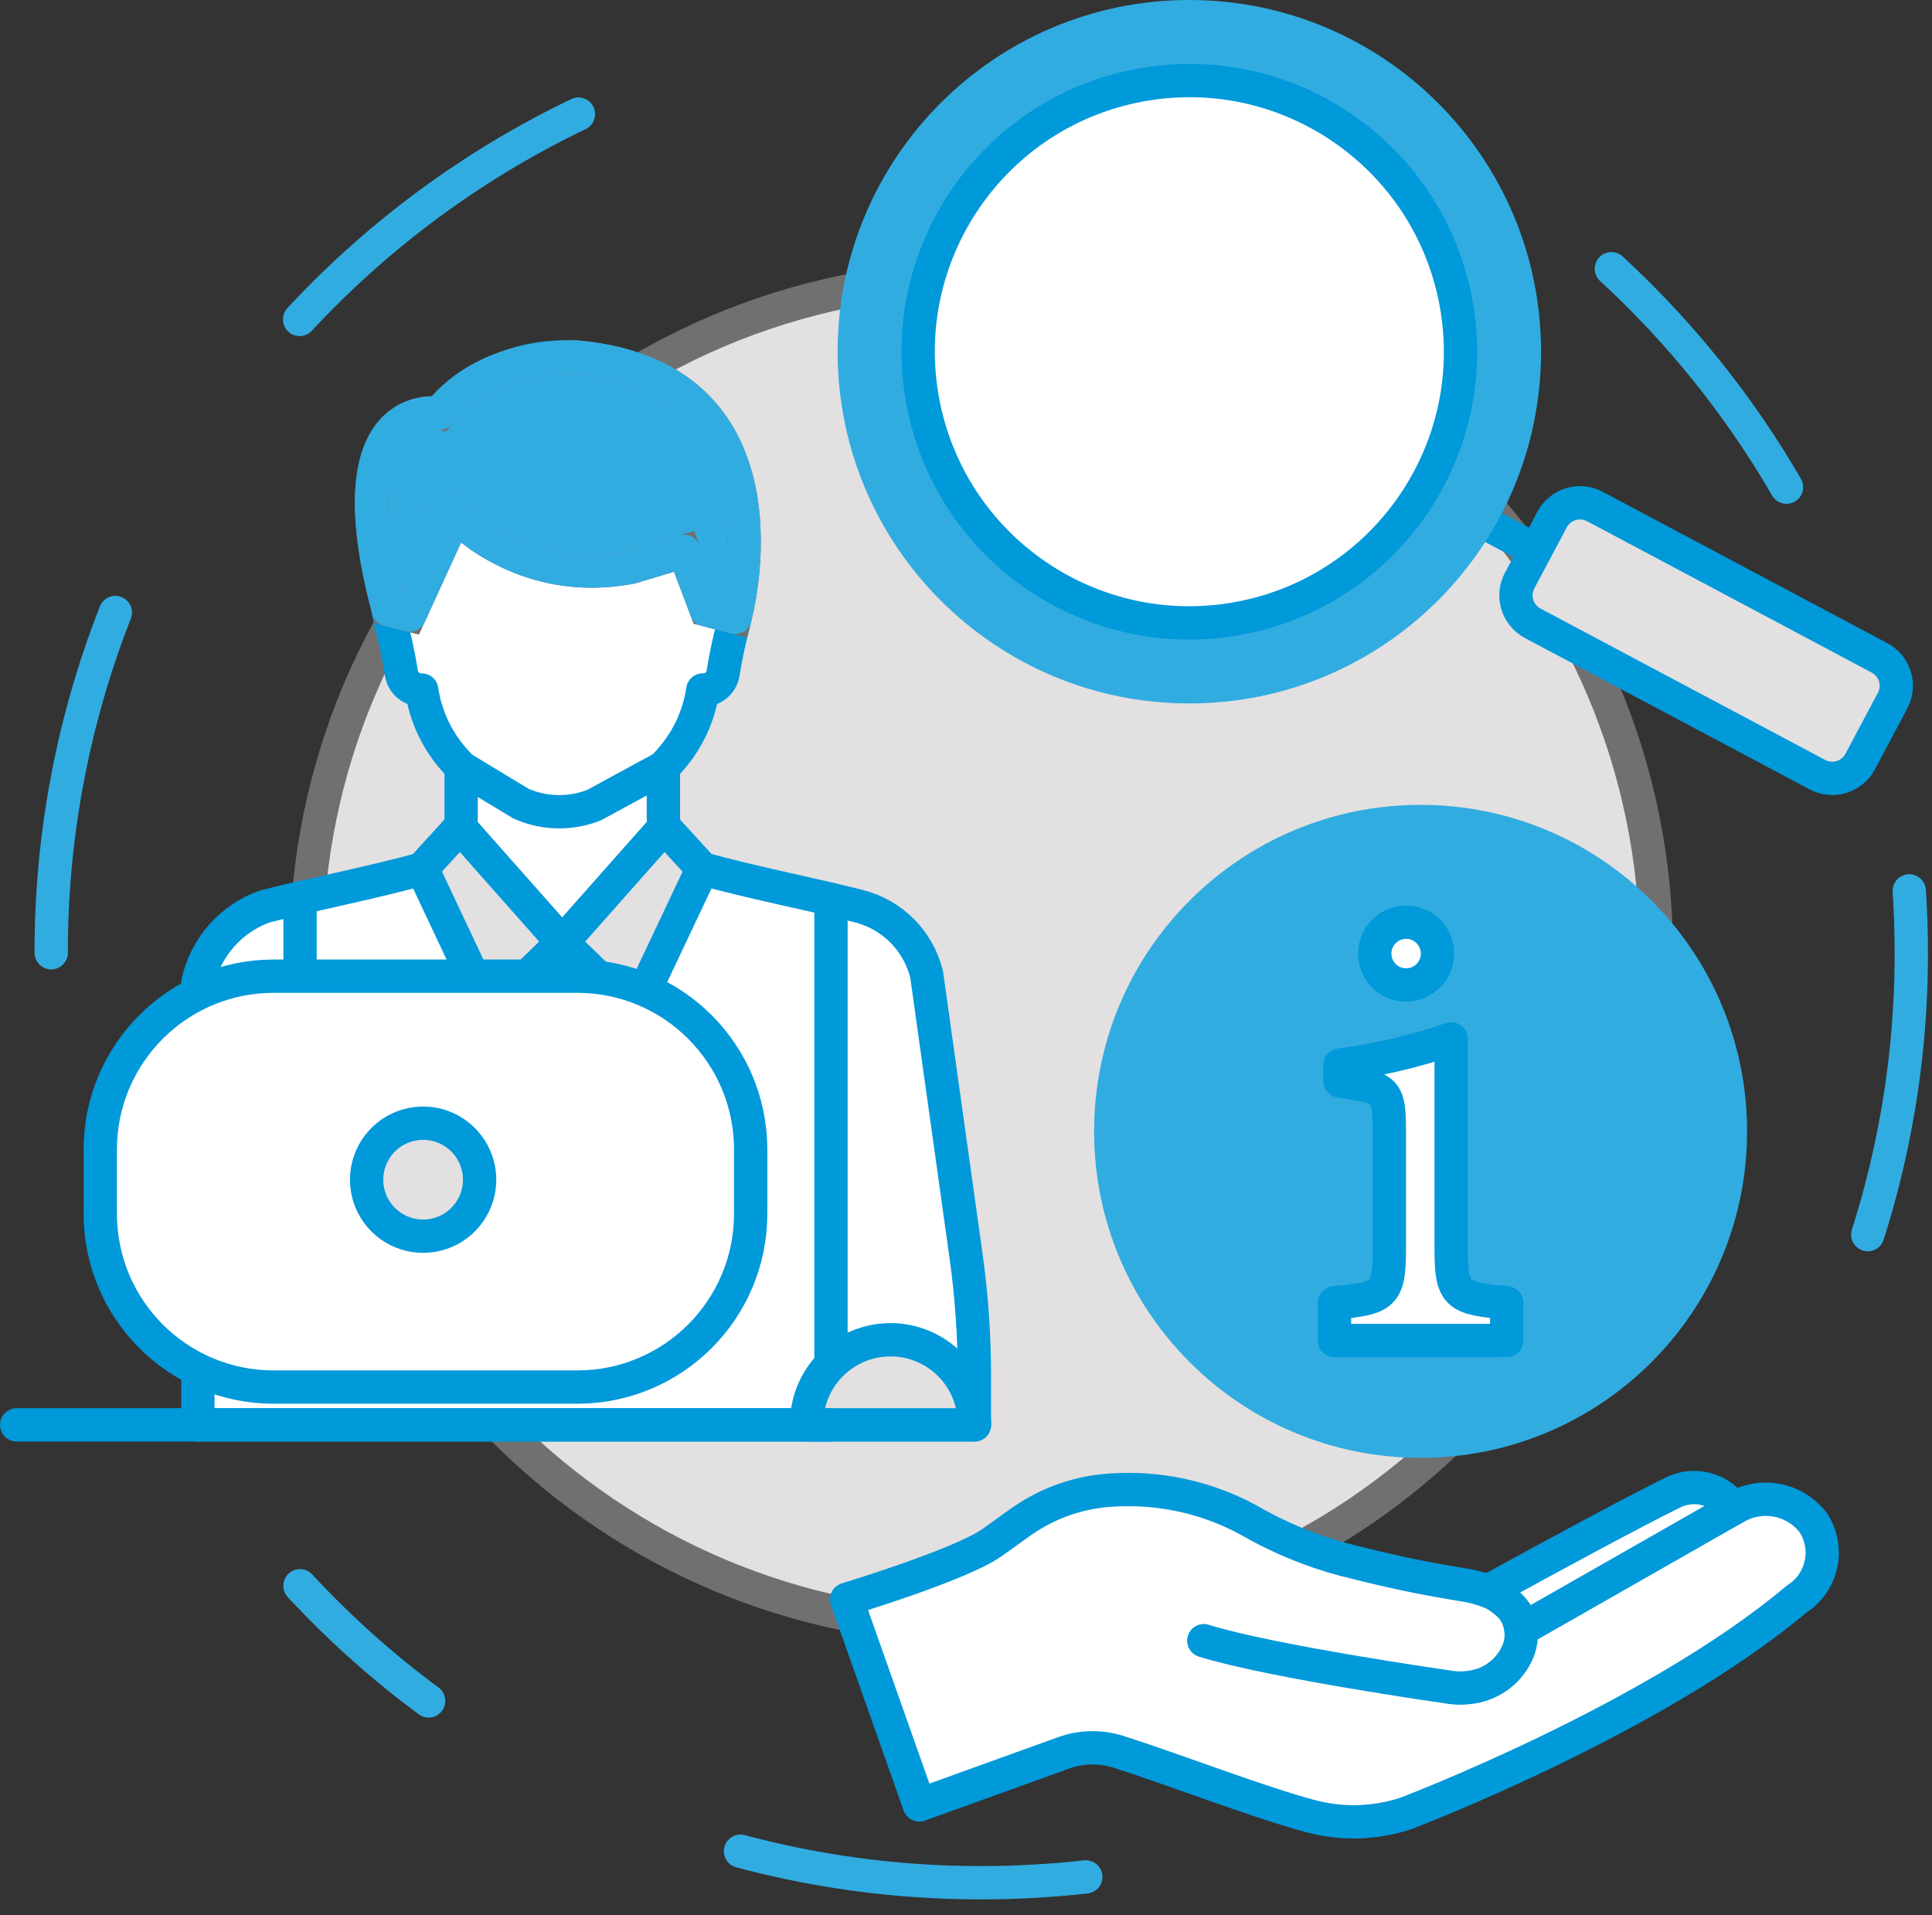
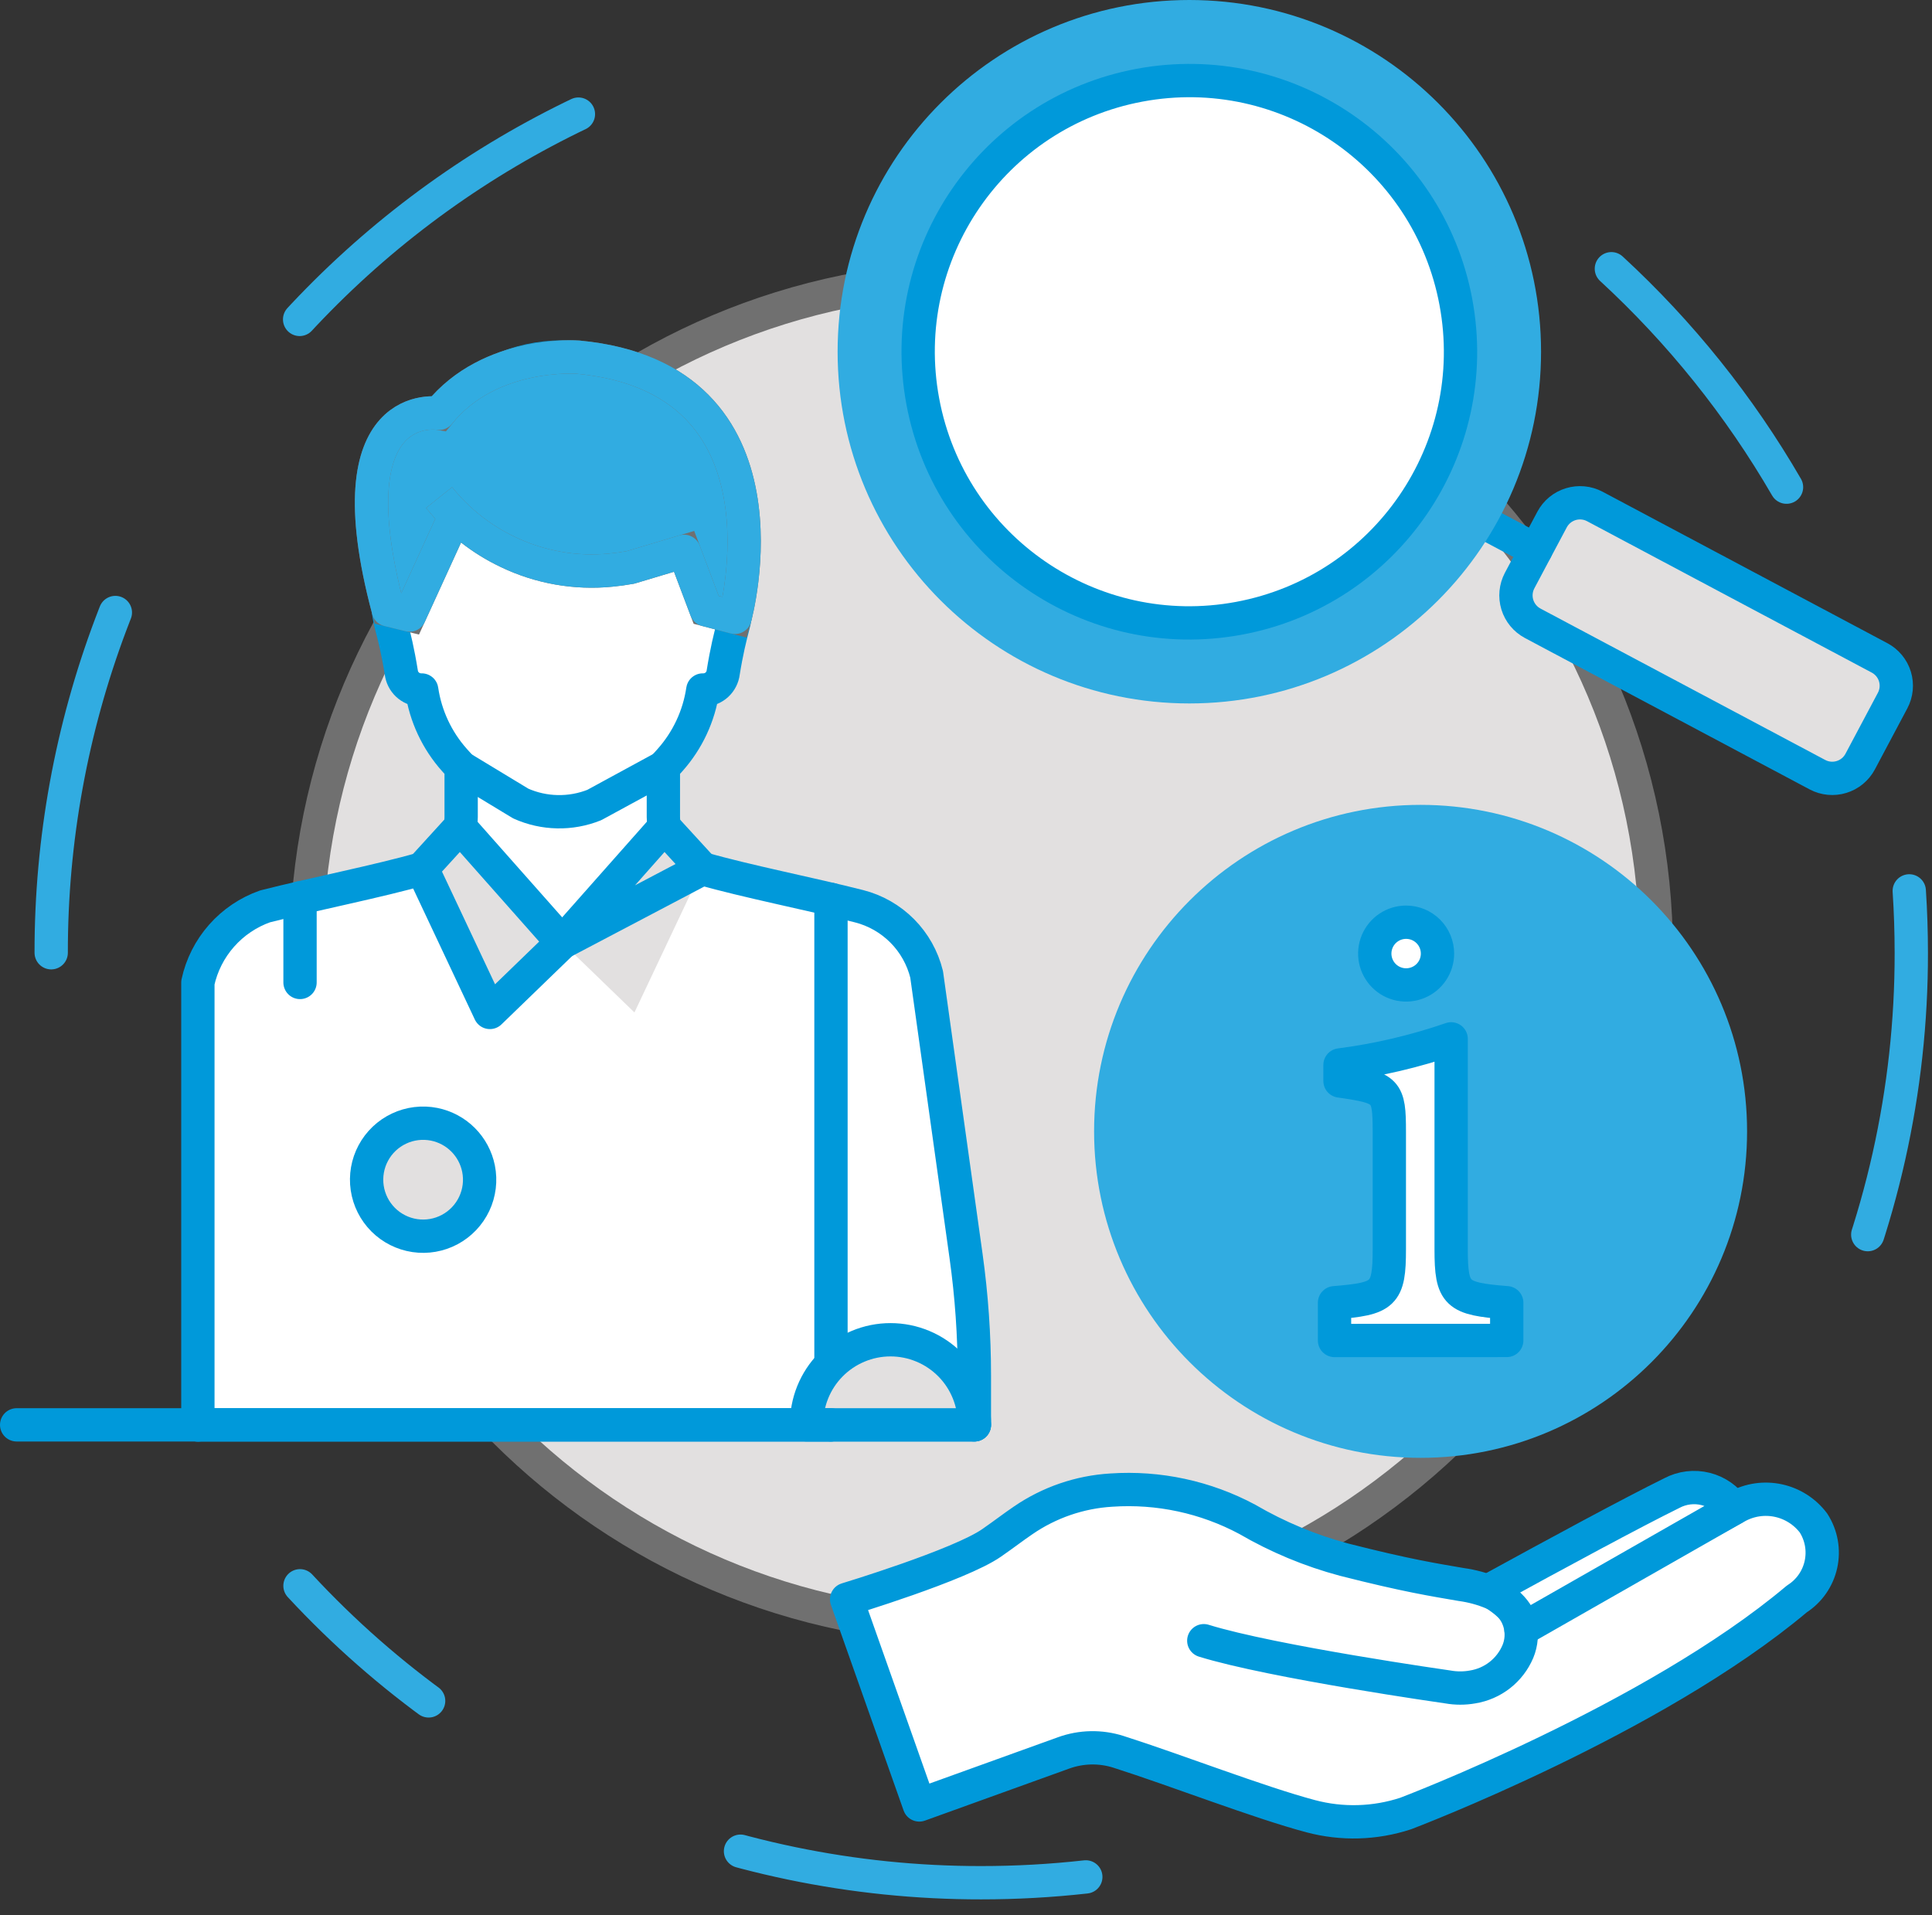
<svg xmlns="http://www.w3.org/2000/svg" width="116" height="115" viewBox="0 0 116 115" fill="none">
  <rect x="0" y="0" width="116" height="115" fill="#333333" stroke="none" />
  <g clip-path="url(#clip0_2043_2)">
    <path d="M58.917 97.736C81.301 97.736 99.447 79.59 99.447 57.206C99.447 34.822 81.301 16.676 58.917 16.676C36.533 16.676 18.387 34.822 18.387 57.206C18.387 79.59 36.533 97.736 58.917 97.736Z" fill="#E2E0E0" stroke="#707070" stroke-width="2" />
    <path d="M65.193 112.692C63.109 112.925 61.014 113.041 58.917 113.041C51.238 113.05 43.64 111.471 36.601 108.403C29.561 105.335 23.232 100.844 18.012 95.213" stroke="#31ACE1" stroke-width="2" stroke-linecap="round" stroke-linejoin="round" stroke-dasharray="20.91 20.91" />
    <path d="M114.635 53.49C114.716 54.718 114.756 55.956 114.757 57.204C114.769 65.451 112.946 73.598 109.422 81.054" stroke="#31ACE1" stroke-width="2" stroke-linecap="round" stroke-linejoin="round" stroke-dasharray="20.91 20.91" />
    <path d="M96.75 16.135C100.894 19.953 104.439 24.374 107.265 29.249" stroke="#31ACE1" stroke-width="2" stroke-linecap="round" stroke-linejoin="round" stroke-dasharray="20.91 20.91" />
    <path d="M3.074 57.204C3.06 43.633 7.994 30.522 16.951 20.327C25.909 10.132 38.276 3.552 51.736 1.82" stroke="#31ACE1" stroke-width="2" stroke-linecap="round" stroke-linejoin="round" stroke-dasharray="20.91 20.91" />
    <path d="M85.294 86.531C95.569 86.531 103.897 78.202 103.897 67.928C103.897 57.654 95.569 49.325 85.294 49.325C75.02 49.325 66.691 57.654 66.691 67.928C66.691 78.202 75.02 86.531 85.294 86.531Z" fill="#31ACE1" stroke="#31ACE1" stroke-width="2" stroke-linejoin="round" />
    <path d="M80.127 80.485V78.218C83.088 77.977 83.417 77.736 83.417 75.006V67.956C83.417 65.466 83.276 65.306 80.456 64.904V63.941C82.728 63.647 84.964 63.123 87.129 62.375V75.006C87.129 77.736 87.458 77.977 90.466 78.218V80.483L80.127 80.485ZM86.309 57.253C86.309 57.626 86.199 57.99 85.992 58.3C85.785 58.609 85.492 58.851 85.147 58.993C84.803 59.136 84.425 59.174 84.059 59.101C83.694 59.029 83.358 58.849 83.095 58.586C82.832 58.323 82.652 57.987 82.579 57.622C82.507 57.257 82.544 56.878 82.686 56.534C82.829 56.19 83.07 55.895 83.38 55.688C83.69 55.481 84.054 55.371 84.426 55.371C84.925 55.371 85.404 55.569 85.757 55.922C86.11 56.275 86.309 56.754 86.309 57.253V57.253Z" fill="white" stroke="#0099DA" stroke-width="2" stroke-linecap="round" stroke-linejoin="round" />
    <path d="M91.287 97.63L104.315 90.448L104.301 90.456C105.057 90.043 105.936 89.916 106.777 90.097C107.619 90.279 108.367 90.757 108.886 91.445C109.12 91.809 109.28 92.216 109.357 92.643C109.433 93.069 109.425 93.507 109.332 93.93C109.239 94.353 109.064 94.754 108.816 95.109C108.568 95.465 108.251 95.768 107.886 96.001C99.263 103.26 84.397 108.886 84.397 108.886C82.555 109.491 80.577 109.547 78.703 109.049C75.572 108.217 70.64 106.293 67.147 105.18C66.075 104.84 64.92 104.863 63.862 105.246L55.196 108.371L50.832 96.026C50.832 96.026 57.632 93.969 59.545 92.632C60.361 92.064 60.845 91.683 61.428 91.288C62.996 90.21 64.828 89.58 66.728 89.467C69.558 89.275 72.386 89.883 74.887 91.222C76.708 92.284 78.662 93.098 80.698 93.643C84.488 94.608 86.078 94.85 87.732 95.136C88.379 95.224 89.012 95.396 89.614 95.648C89.895 95.764 90.154 95.924 90.383 96.123C90.817 96.482 91.124 96.97 91.26 97.517C91.396 98.063 91.352 98.639 91.136 99.159C90.9 99.715 90.527 100.202 90.052 100.574C89.576 100.946 89.013 101.191 88.417 101.287C87.927 101.374 87.425 101.374 86.935 101.287C86.935 101.287 76.391 99.787 72.277 98.51" fill="white" />
    <path d="M91.287 97.63L104.315 90.448L104.301 90.456C105.057 90.043 105.936 89.916 106.777 90.097C107.619 90.279 108.367 90.757 108.886 91.445C109.12 91.809 109.28 92.216 109.357 92.643C109.433 93.069 109.425 93.507 109.332 93.93C109.239 94.353 109.064 94.754 108.816 95.109C108.568 95.465 108.251 95.768 107.886 96.001C99.263 103.26 84.397 108.886 84.397 108.886C82.555 109.491 80.577 109.547 78.703 109.049C75.572 108.217 70.64 106.293 67.147 105.18C66.075 104.84 64.92 104.863 63.862 105.246L55.196 108.371L50.832 96.026C50.832 96.026 57.632 93.969 59.545 92.632C60.361 92.064 60.845 91.683 61.428 91.288C62.996 90.21 64.828 89.58 66.728 89.467C69.558 89.275 72.386 89.883 74.887 91.222C76.708 92.284 78.662 93.098 80.698 93.643C84.488 94.608 86.078 94.85 87.732 95.136C88.379 95.224 89.012 95.396 89.614 95.648C89.895 95.764 90.154 95.924 90.383 96.123C90.817 96.482 91.124 96.97 91.26 97.517C91.396 98.063 91.352 98.639 91.136 99.159C90.9 99.715 90.527 100.202 90.052 100.574C89.576 100.946 89.013 101.191 88.417 101.287C87.927 101.374 87.425 101.374 86.935 101.287C86.935 101.287 76.391 99.787 72.277 98.51" stroke="#0099DA" stroke-width="2" stroke-linecap="round" stroke-linejoin="round" />
    <path d="M104.081 90.576L91.323 97.854C91.369 96.865 90.491 96.141 89.41 95.493C93.499 93.251 97.957 90.842 100.385 89.644C101.008 89.315 101.731 89.229 102.414 89.401C103.097 89.573 103.692 89.992 104.085 90.577" fill="white" />
    <path d="M104.081 90.576L91.323 97.854C91.369 96.865 90.491 96.141 89.41 95.493C93.499 93.251 97.957 90.842 100.385 89.644C101.008 89.315 101.731 89.229 102.414 89.401C103.097 89.573 103.692 89.992 104.085 90.577" stroke="#0099DA" stroke-width="2" stroke-linecap="round" stroke-linejoin="round" />
    <path d="M101.465 41.915L104.796 35.65" stroke="#0B6BBE" stroke-width="2" stroke-linecap="round" stroke-linejoin="round" />
    <path d="M113.635 42.063L111.686 45.73C111.449 46.173 111.046 46.505 110.566 46.651C110.086 46.798 109.567 46.749 109.123 46.514L92.023 37.422C91.58 37.184 91.249 36.782 91.102 36.302C90.956 35.821 91.005 35.303 91.24 34.859L92.214 33.025L93.189 31.192C93.426 30.749 93.828 30.418 94.308 30.271C94.789 30.124 95.308 30.173 95.752 30.407L112.852 39.501C113.071 39.617 113.266 39.776 113.424 39.968C113.583 40.16 113.702 40.382 113.775 40.62C113.847 40.858 113.872 41.108 113.848 41.356C113.824 41.603 113.752 41.844 113.635 42.063V42.063Z" fill="#E2E0E0" stroke="#0099DA" stroke-width="2" stroke-linecap="round" stroke-linejoin="round" />
    <path d="M88.436 31.018L92.21 33.025" stroke="#0099DA" stroke-width="2" stroke-linecap="round" stroke-linejoin="round" />
    <path d="M71.409 41.236C82.52 41.236 91.527 32.229 91.527 21.118C91.527 10.007 82.52 1 71.409 1C60.298 1 51.291 10.007 51.291 21.118C51.291 32.229 60.298 41.236 71.409 41.236Z" fill="#31ACE1" stroke="#31ACE1" stroke-width="2" stroke-linejoin="round" />
    <path d="M74.392 37.122C83.231 35.475 89.061 26.974 87.413 18.136C85.766 9.298 77.266 3.468 68.427 5.115C59.589 6.762 53.759 15.263 55.406 24.101C57.054 32.94 65.554 38.769 74.392 37.122Z" fill="white" stroke="#0099DA" stroke-width="2" stroke-linecap="round" stroke-linejoin="round" />
    <path d="M58.503 85.55V82.587C58.503 80.186 58.336 77.789 58.003 75.412L55.636 58.502C55.393 57.515 54.887 56.613 54.172 55.893C53.456 55.172 52.558 54.659 51.574 54.41C48.697 53.676 44.762 52.903 42.174 52.157C41.5 51.965 40.907 51.558 40.484 50.999C40.061 50.44 39.832 49.758 39.83 49.058V46.079L40.23 45.635C41.282 44.454 41.966 42.992 42.197 41.428C42.477 41.436 42.752 41.345 42.973 41.172C43.193 40.998 43.346 40.753 43.405 40.479C43.877 37.548 44.217 37.42 44.217 36.133C44.217 34.846 43.74 34.541 43.166 34.873C43.346 34.231 43.444 33.567 43.458 32.9C43.658 25.976 39.098 21.436 33.758 21.436C28.418 21.436 23.858 25.976 24.058 32.9C24.071 33.567 24.169 34.23 24.35 34.873C23.776 34.541 23.299 34.846 23.299 36.133C23.299 37.42 23.64 37.548 24.112 40.479C24.17 40.753 24.323 40.998 24.544 41.172C24.765 41.345 25.039 41.436 25.32 41.428C25.551 42.992 26.235 44.454 27.288 45.635L27.688 46.079V49.058C27.688 49.757 27.461 50.438 27.04 50.997C26.619 51.557 26.028 51.964 25.356 52.157C22.756 52.907 18.799 53.684 15.915 54.42C14.908 54.775 14.009 55.382 13.303 56.182C12.596 56.983 12.107 57.95 11.881 58.993V85.555" fill="white" />
    <path d="M58.503 85.55V82.587C58.503 80.186 58.336 77.789 58.003 75.412L55.636 58.502C55.393 57.515 54.887 56.613 54.172 55.893C53.456 55.172 52.558 54.659 51.574 54.41C48.697 53.676 44.762 52.903 42.174 52.157C41.5 51.965 40.907 51.558 40.484 50.999C40.061 50.44 39.832 49.758 39.83 49.058V46.079L40.23 45.635C41.282 44.454 41.966 42.992 42.197 41.428C42.477 41.436 42.752 41.345 42.973 41.172C43.193 40.998 43.346 40.753 43.405 40.479C43.877 37.548 44.217 37.42 44.217 36.133C44.217 34.846 43.74 34.541 43.166 34.873C43.346 34.231 43.444 33.567 43.458 32.9C43.658 25.976 39.098 21.436 33.758 21.436C28.418 21.436 23.858 25.976 24.058 32.9C24.071 33.567 24.169 34.23 24.35 34.873C23.776 34.541 23.299 34.846 23.299 36.133C23.299 37.42 23.64 37.548 24.112 40.479C24.17 40.753 24.323 40.998 24.544 41.172C24.765 41.345 25.039 41.436 25.32 41.428C25.551 42.992 26.235 44.454 27.288 45.635L27.688 46.079V49.058C27.688 49.757 27.461 50.438 27.04 50.997C26.619 51.557 26.028 51.964 25.356 52.157C22.756 52.907 18.799 53.684 15.915 54.42C14.908 54.775 14.009 55.382 13.303 56.182C12.596 56.983 12.107 57.95 11.881 58.993V85.555" stroke="#0099DA" stroke-width="2" stroke-linecap="round" stroke-linejoin="round" />
    <path d="M26.363 29.873C27.474 31.261 28.887 32.379 30.494 33.141C32.414 34.064 34.551 34.441 36.671 34.231C37.054 34.195 37.447 34.141 37.85 34.069L41.075 33.104L42.4 36.616L44.13 37.067C44.13 37.067 48.099 22.708 34.713 21.444C34.713 21.444 29.413 21.022 26.363 24.816C26.363 24.816 19.869 23.692 23.315 36.616L24.592 36.931L27.33 30.941" fill="#31ACE1" />
    <path d="M26.363 29.873C27.474 31.261 28.887 32.379 30.494 33.141C32.414 34.064 34.551 34.441 36.671 34.231C37.054 34.195 37.447 34.141 37.85 34.069L41.075 33.104L42.4 36.616L44.13 37.067C44.13 37.067 48.099 22.708 34.713 21.444C34.713 21.444 29.413 21.022 26.363 24.816C26.363 24.816 19.869 23.692 23.315 36.616L24.592 36.931L27.33 30.941" stroke="#707070" stroke-width="2" />
    <path d="M26.363 29.873C27.474 31.261 28.887 32.379 30.494 33.141C32.414 34.064 34.551 34.441 36.671 34.231C37.054 34.195 37.447 34.141 37.85 34.069L41.075 33.104L42.4 36.616L44.13 37.067C44.13 37.067 48.099 22.708 34.713 21.444C34.713 21.444 29.413 21.022 26.363 24.816C26.363 24.816 19.869 23.692 23.315 36.616L24.592 36.931L27.33 30.941" stroke="#31ACE1" stroke-width="2" stroke-linejoin="round" />
    <path d="M42.172 52.156L39.887 49.661L33.752 56.589L38.093 60.789L42.172 52.158" fill="#E2E0E0" />
-     <path d="M42.172 52.156L39.887 49.661L33.752 56.589L38.093 60.789L42.172 52.158" stroke="#0099DA" stroke-width="2" stroke-linecap="round" stroke-linejoin="round" />
+     <path d="M42.172 52.156L39.887 49.661L33.752 56.589L42.172 52.158" stroke="#0099DA" stroke-width="2" stroke-linecap="round" stroke-linejoin="round" />
    <path d="M25.348 52.153L29.414 60.788L33.755 56.588L27.62 49.66L25.348 52.153Z" fill="#E2E0E0" stroke="#0099DA" stroke-width="2" stroke-linecap="round" stroke-linejoin="round" />
    <path d="M39.845 46.07L35.68 48.335C34.975 48.616 34.222 48.753 33.464 48.737C32.706 48.722 31.958 48.555 31.266 48.245L27.68 46.073" fill="white" />
    <path d="M39.845 46.07L35.68 48.335C34.975 48.616 34.222 48.753 33.464 48.737C32.706 48.722 31.958 48.555 31.266 48.245L27.68 46.073" stroke="#0099DA" stroke-width="2" stroke-linecap="round" stroke-linejoin="round" />
    <path d="M49.893 54.001V85.549Z" fill="white" />
    <path d="M49.893 54.001V85.549" stroke="#0099DA" stroke-width="2" stroke-linecap="round" stroke-linejoin="round" />
    <path d="M18.014 53.907V58.988" stroke="#0099DA" stroke-width="2" stroke-linecap="round" stroke-linejoin="round" />
    <path d="M1 85.55H58.504" stroke="#0099DA" stroke-width="2" stroke-linecap="round" stroke-linejoin="round" />
-     <path d="M34.661 58.611H16.428C10.68 58.611 6.02 63.272 6.02 69.02V72.873C6.02 78.622 10.68 83.282 16.428 83.282H34.661C40.41 83.282 45.071 78.622 45.071 72.873V69.02C45.071 63.272 40.41 58.611 34.661 58.611Z" fill="white" stroke="#0099DA" stroke-width="2" stroke-linecap="round" stroke-linejoin="round" />
    <path d="M28.732 70.167C28.875 70.881 28.784 71.622 28.473 72.28C28.161 72.938 27.647 73.479 27.005 73.823C26.363 74.166 25.628 74.294 24.907 74.187C24.187 74.08 23.52 73.745 23.005 73.23C22.491 72.715 22.155 72.048 22.048 71.328C21.942 70.608 22.069 69.872 22.413 69.23C22.756 68.588 23.297 68.074 23.955 67.763C24.613 67.452 25.354 67.361 26.068 67.503C26.725 67.635 27.329 67.958 27.803 68.432C28.277 68.906 28.6 69.51 28.732 70.167V70.167Z" fill="#E2E0E0" stroke="#0099DA" stroke-width="2" stroke-linecap="round" stroke-linejoin="round" />
    <path d="M58.503 85.549C58.513 84.882 58.389 84.219 58.14 83.6C57.892 82.981 57.522 82.417 57.053 81.942C56.585 81.467 56.026 81.089 55.411 80.832C54.795 80.574 54.134 80.441 53.467 80.441C52.799 80.441 52.138 80.574 51.523 80.832C50.907 81.089 50.349 81.467 49.88 81.942C49.411 82.417 49.042 82.981 48.793 83.6C48.544 84.219 48.421 84.882 48.43 85.549H58.503Z" fill="#E2E0E0" stroke="#0099DA" stroke-width="2" stroke-linecap="round" stroke-linejoin="round" />
    <path d="M11.871 85.55H49.893" stroke="#0099DA" stroke-width="2" stroke-linecap="round" stroke-linejoin="round" />
  </g>
  <defs>
    <clipPath id="clip0_2043_2">
      <rect width="115.757" height="114.046" fill="white" />
    </clipPath>
  </defs>
</svg>